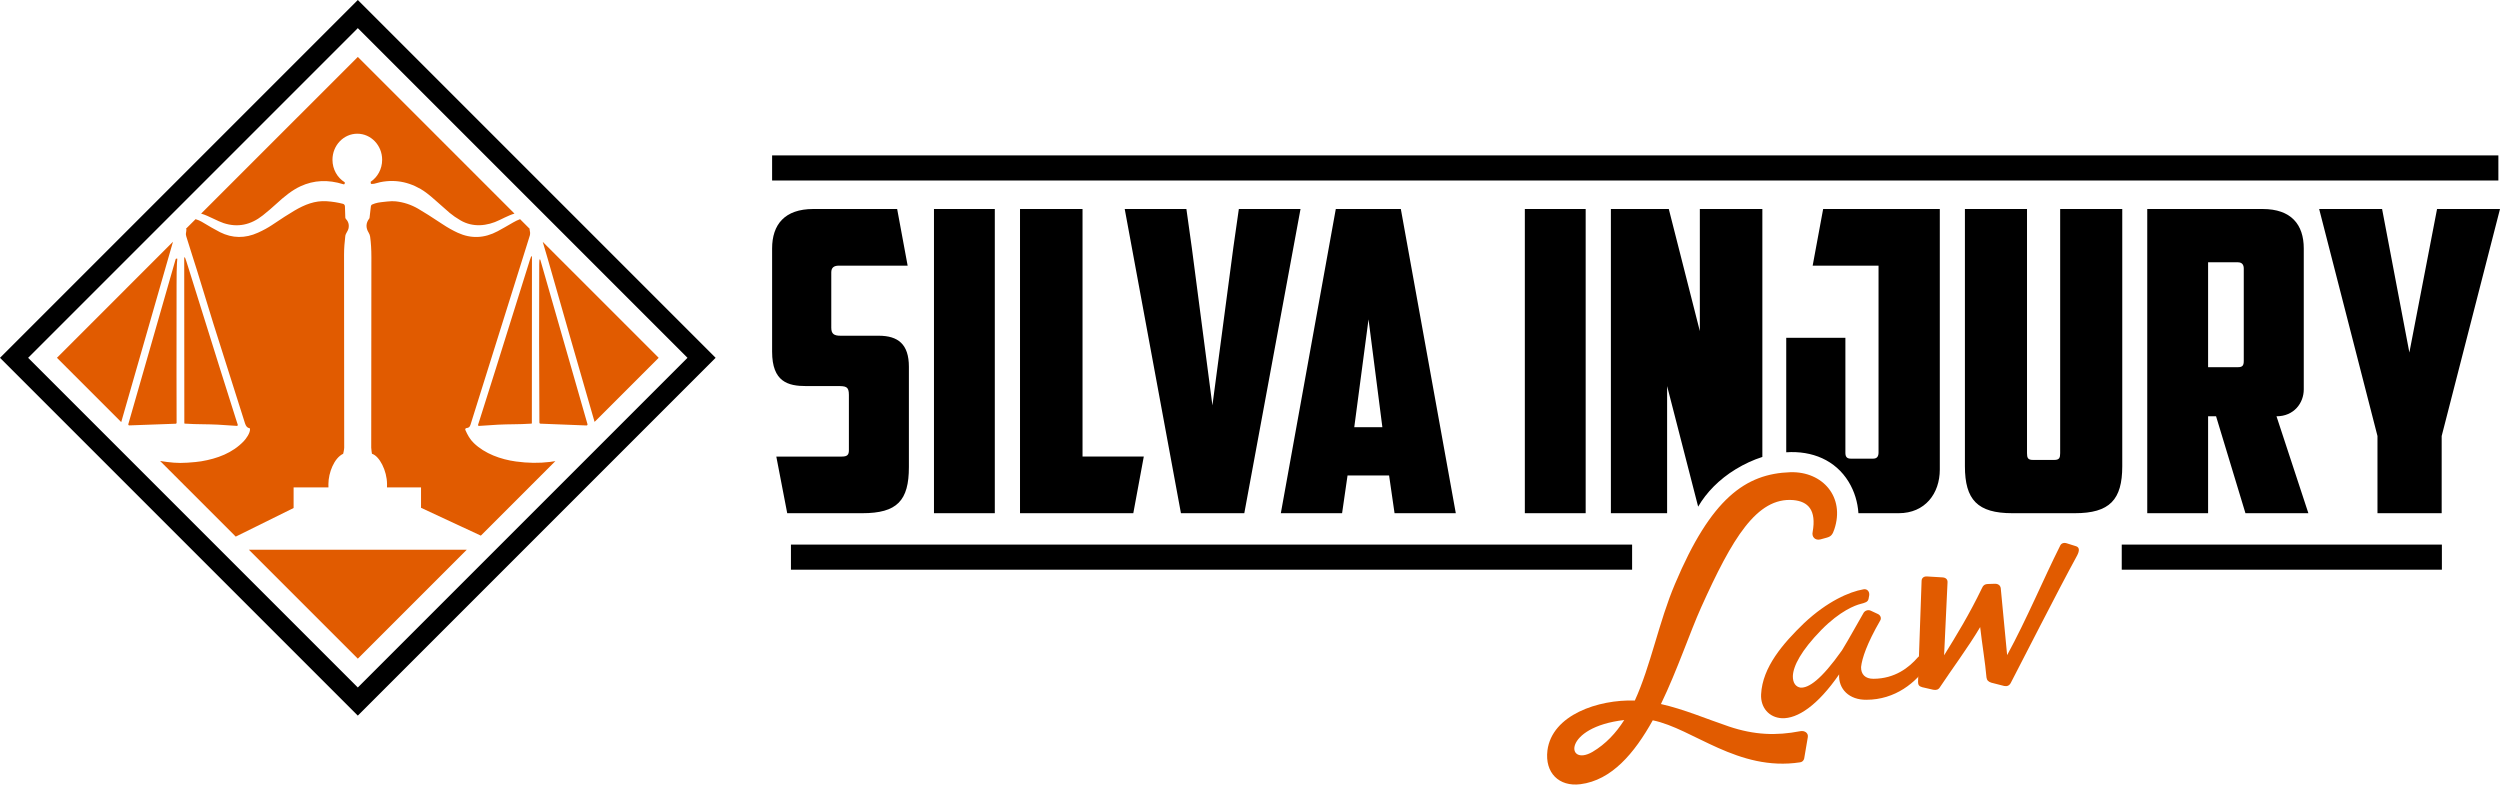
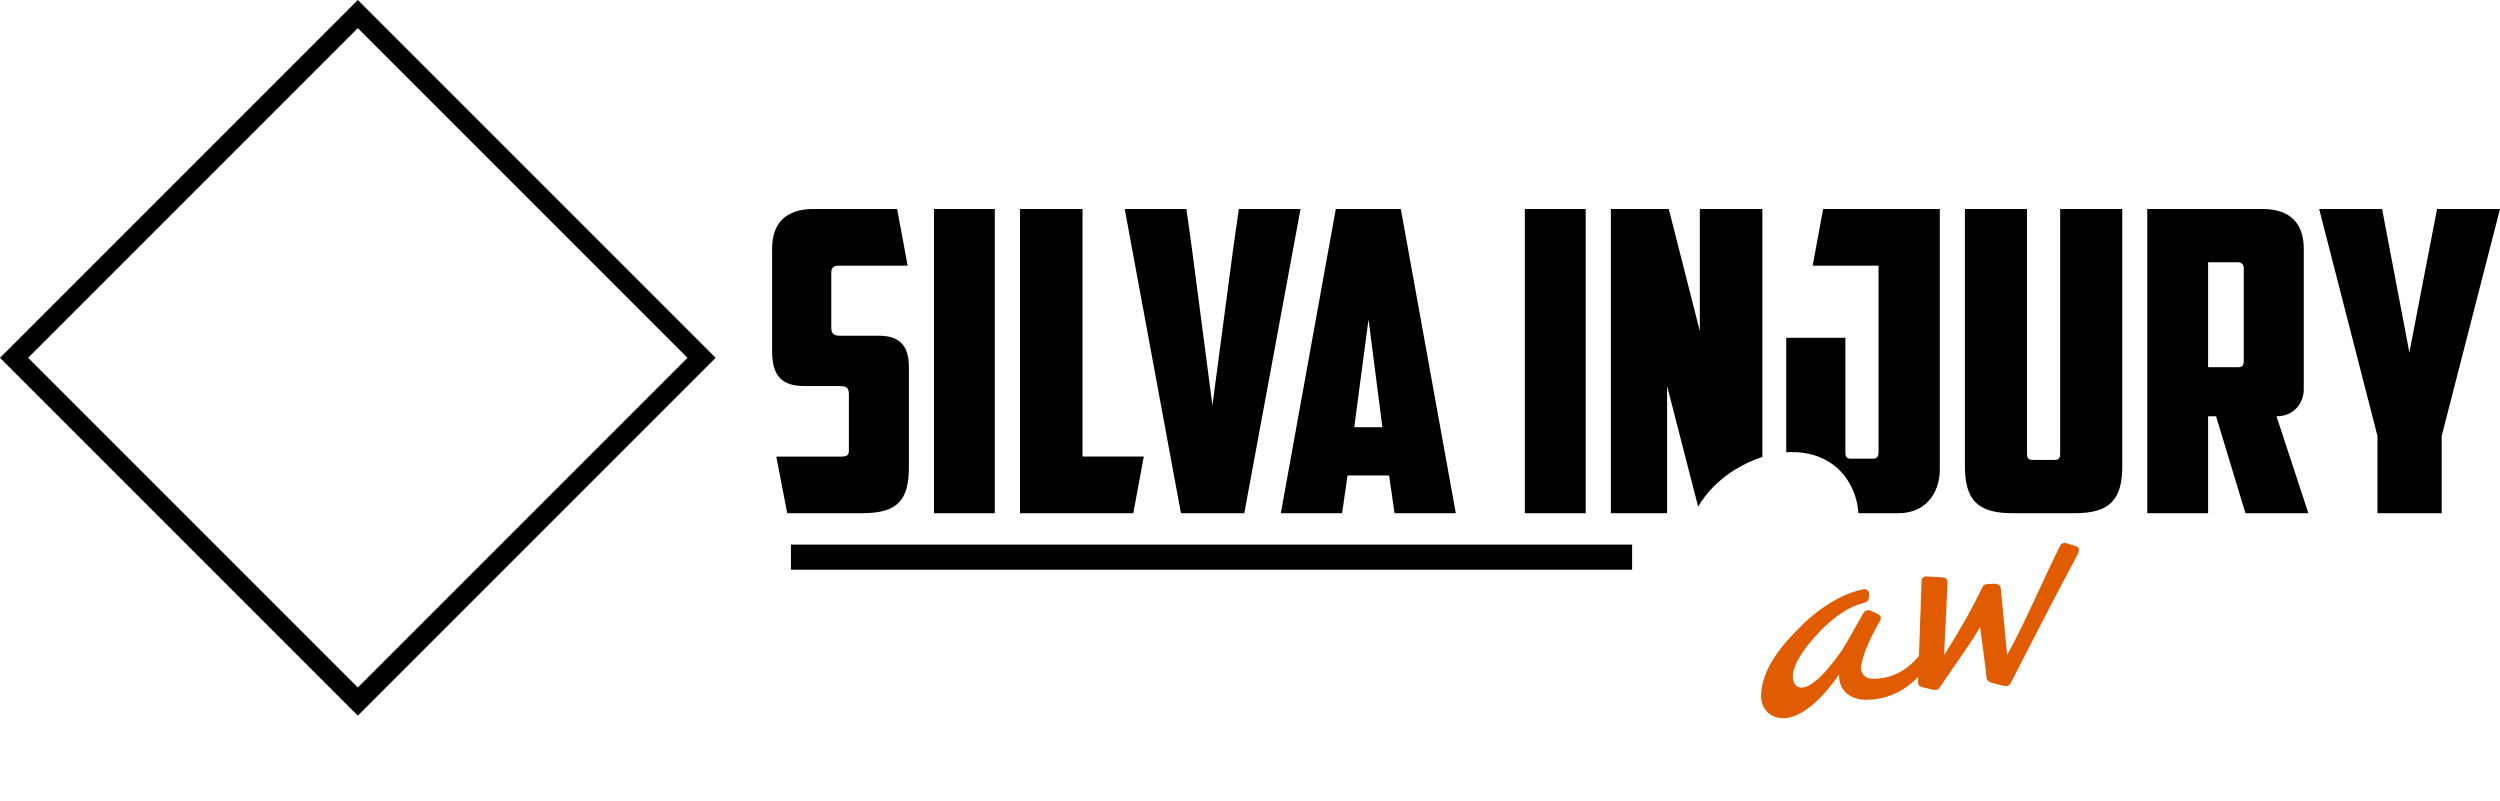
<svg xmlns="http://www.w3.org/2000/svg" width="231" height="74" viewBox="0 0 231 74" fill="none">
  <path fill-rule="evenodd" clip-rule="evenodd" d="M86.299 19.312V47.42H91.92V19.312H86.299ZM94.249 47.42V19.312H100.026V42.186H105.686L104.717 47.42H94.249ZM114.469 19.312L113.965 22.84L112.027 37.456L110.127 22.918L109.623 19.312H103.924L109.119 47.42H114.973L120.168 19.312H114.469ZM128.352 43.931H124.513L124.009 47.42H118.349L123.428 19.312H129.437L134.516 47.42H128.856L128.352 43.931ZM126.452 29.509L125.134 39.472H127.731L126.452 29.509ZM140.895 19.312V47.42H146.516V19.312H140.895ZM148.846 47.42V19.312H154.196L157.065 30.594V19.312H162.842V42.222C162.015 42.486 161.184 42.866 160.374 43.36C158.858 44.285 157.677 45.493 156.909 46.815L154.041 35.673V47.42H148.846ZM171.719 47.42H175.438C177.881 47.42 179.238 45.598 179.238 43.388V19.312H168.459L167.49 24.546H173.577V41.799C173.577 42.148 173.461 42.38 173.073 42.38H171.018C170.631 42.38 170.514 42.186 170.514 41.837V31.215H165.048V41.791C167.443 41.628 169.594 42.52 170.814 44.52C171.354 45.405 171.651 46.397 171.719 47.42ZM191.716 47.42H185.939C182.721 47.42 181.558 46.18 181.558 43.078V19.312H187.296V41.876C187.296 42.303 187.374 42.497 187.839 42.497H189.816C190.281 42.497 190.359 42.303 190.359 41.876V19.312H196.097V43.078C196.097 46.18 194.934 47.42 191.716 47.42ZM204.028 24.236H206.781C207.168 24.236 207.324 24.468 207.324 24.817V33.347C207.324 33.773 207.207 33.928 206.781 33.928H204.028V24.236ZM212.868 35.983V22.956C212.868 20.747 211.705 19.312 209.068 19.312H198.406V47.42H204.028V38.465H204.765L207.479 47.42H213.294L210.348 38.465C211.976 38.465 212.868 37.224 212.868 35.983ZM225.611 47.42V40.287L231 19.312H225.184L222.626 32.571L220.105 19.312H214.29L219.679 40.287V47.42H225.611ZM79.679 47.42H72.739L71.731 42.187H77.779C78.283 42.187 78.438 42.032 78.438 41.605V36.487C78.438 35.712 78.167 35.673 77.391 35.673H74.484C72.816 35.673 71.343 35.285 71.343 32.494V22.956C71.343 20.747 72.506 19.312 75.143 19.312H82.897L83.866 24.546H77.508C77.042 24.546 76.81 24.74 76.81 25.166V30.284C76.81 30.866 77.081 31.021 77.663 31.021H81.191C82.974 31.021 83.982 31.796 83.982 33.89V43.156C83.982 46.257 82.897 47.42 79.679 47.42Z" fill="black" />
  <path d="M184.006 63.082C183.735 62.997 183.587 62.866 183.552 62.601C183.429 61.179 183.147 59.538 182.968 57.943C181.878 59.788 180.303 61.903 179.245 63.504C179.112 63.73 178.892 63.788 178.624 63.731L177.617 63.499C177.313 63.418 177.23 63.279 177.227 63.01L177.555 53.686C177.552 53.417 177.757 53.241 178.053 53.264L179.497 53.351C179.792 53.374 179.976 53.53 179.951 53.833L179.635 60.55C180.762 58.731 181.94 56.816 183.141 54.328C183.238 54.077 183.418 53.964 183.678 53.961L184.326 53.94C184.618 53.933 184.834 54.085 184.869 54.35L185.459 60.534C187.267 57.221 188.848 53.429 190.343 50.456C190.439 50.204 190.688 50.113 190.959 50.198L191.842 50.476C192.15 50.587 192.157 50.886 191.923 51.334C190.011 54.839 186.656 61.461 185.798 63.096C185.669 63.352 185.453 63.439 185.185 63.383L184.006 63.082Z" fill="#E15B00" />
  <path d="M164.646 66.363C163.466 66.302 162.662 65.386 162.726 64.15C162.851 61.649 164.742 59.464 166.705 57.57C168.848 55.563 170.879 54.678 172.184 54.453C172.532 54.379 172.767 54.679 172.714 55.015L172.657 55.322C172.6 55.628 172.347 55.69 171.907 55.806C171.435 55.925 170.037 56.431 168.287 58.209C166.424 60.12 165.699 61.529 165.66 62.462C165.646 63.093 165.924 63.477 166.388 63.538C167.108 63.567 168.25 62.854 170.196 60.094C170.84 59.054 171.677 57.511 172.208 56.606C172.345 56.409 172.625 56.314 172.869 56.433L173.528 56.739C173.771 56.858 173.874 57.144 173.709 57.375C172.518 59.441 172.049 60.818 171.963 61.637C171.952 62.297 172.335 62.728 173.115 62.72C175.099 62.709 176.394 61.677 177.214 60.735C177.442 60.497 177.77 60.515 178.026 60.723L178.173 60.854C178.321 60.985 178.312 61.166 178.203 61.329C177.069 63.089 175.096 64.656 172.46 64.659C170.868 64.68 169.855 63.67 169.936 62.312C167.942 65.199 166.086 66.421 164.646 66.363Z" fill="#E15B00" />
-   <path d="M166.324 70.439C160.583 71.313 156.435 67.315 152.715 66.557C151.014 69.616 148.908 72.097 146.028 72.461C144.054 72.71 142.73 71.41 142.983 69.342C143.403 66.055 147.688 64.616 151.059 64.73C152.538 61.489 153.286 57.442 154.767 53.962C158.097 46.056 161.282 43.767 165.442 43.632C168.426 43.555 170.484 45.93 169.495 48.899C169.331 49.399 169.189 49.567 168.808 49.675L168.205 49.841C167.727 49.961 167.385 49.615 167.489 49.153C167.846 47.131 167.082 46.329 165.684 46.206C162.326 45.941 160.063 49.73 157.19 56.111C156.147 58.428 154.994 61.898 153.471 65.054C155.607 65.533 157.701 66.437 159.767 67.134C162.108 67.917 164.125 67.992 166.338 67.563C166.755 67.48 167.118 67.734 167.039 68.133L166.706 70.091C166.665 70.276 166.518 70.415 166.324 70.439ZM147.146 69.475C148.367 68.752 149.318 67.734 150.08 66.53C144.344 67.194 144.701 70.891 147.146 69.475Z" fill="#E15B00" />
-   <path d="M196.049 50.32H225.63V52.64H196.049V50.32Z" fill="black" />
  <path d="M73.083 50.32H150.807V52.64H73.083V50.32Z" fill="black" />
-   <path fill-rule="evenodd" clip-rule="evenodd" d="M164.642 14.359H71.343V16.679H156.027L156.027 16.679H230.85V14.359H164.642L164.642 14.359Z" fill="black" />
  <path fill-rule="evenodd" clip-rule="evenodd" d="M33.062 2.599L2.599 33.062L33.062 63.524L63.524 33.062L33.062 2.599ZM0 33.062L33.062 66.123L66.123 33.062L33.062 6.59493e-05L0 33.062Z" fill="black" />
-   <path fill-rule="evenodd" clip-rule="evenodd" d="M15.983 22.338L5.261 33.061L11.201 39.001L15.983 22.338ZM17.184 21.137L18.072 20.25C18.295 20.319 18.482 20.398 18.632 20.488C19.254 20.861 19.919 21.249 20.335 21.457C21.476 22.026 22.644 22.041 23.839 21.5C24.332 21.277 24.76 21.043 25.124 20.799C26 20.207 26.7 19.759 27.222 19.453C28.158 18.906 29.099 18.523 30.183 18.594C30.714 18.629 31.218 18.709 31.694 18.834C31.743 18.847 31.787 18.876 31.819 18.917C31.851 18.958 31.869 19.008 31.871 19.06L31.907 20.106C31.908 20.121 31.91 20.136 31.914 20.151C31.922 20.18 31.937 20.207 31.958 20.229C32.2 20.483 32.279 20.785 32.196 21.135C32.173 21.23 32.118 21.328 32.062 21.428C31.995 21.547 31.926 21.67 31.907 21.795C31.884 21.946 31.856 22.237 31.822 22.669C31.801 22.947 31.79 23.239 31.79 23.546C31.789 33.493 31.794 39.228 31.804 41.366C31.805 41.535 31.709 41.929 31.709 41.929C30.881 42.317 30.348 43.668 30.345 44.732C30.344 44.837 30.345 44.938 30.348 45.036H27.129V46.94L21.783 49.583L14.793 42.593C15.209 42.665 15.635 42.715 16.069 42.752C16.442 42.783 16.862 42.783 17.329 42.752C17.891 42.714 18.311 42.671 18.59 42.625C20.082 42.374 21.477 41.862 22.527 40.762C22.741 40.538 23.136 39.991 23.1 39.626C23.099 39.608 23.093 39.594 23.084 39.584C23.074 39.572 23.059 39.564 23.04 39.562C22.859 39.537 22.725 39.388 22.638 39.115C21.488 35.518 20.514 32.447 19.715 29.902C19.504 29.229 18.998 27.584 18.198 24.966C18.076 24.566 17.93 24.115 17.78 23.651C17.587 23.053 17.387 22.432 17.22 21.87C17.179 21.731 17.166 21.627 17.18 21.558C17.189 21.509 17.197 21.46 17.204 21.408C17.212 21.352 17.218 21.293 17.223 21.232C17.224 21.218 17.223 21.203 17.218 21.189L17.216 21.183L17.215 21.179L17.212 21.172L17.208 21.165C17.206 21.163 17.204 21.16 17.203 21.157L17.198 21.151C17.194 21.146 17.189 21.142 17.184 21.137ZM22.997 50.797L33.062 60.861L43.126 50.797H22.997ZM44.43 49.493L51.316 42.607C51.148 42.637 50.978 42.662 50.806 42.683C49.813 42.806 48.769 42.792 47.673 42.642C46.275 42.45 44.798 41.927 43.772 40.931C43.423 40.591 43.208 40.205 42.999 39.729C42.992 39.711 42.988 39.692 42.989 39.673C42.989 39.667 42.989 39.661 42.991 39.655C42.991 39.652 42.992 39.65 42.992 39.647C42.995 39.637 42.999 39.627 43.004 39.618C43.013 39.601 43.026 39.587 43.041 39.576C43.057 39.566 43.075 39.559 43.093 39.556C43.324 39.529 43.407 39.459 43.481 39.224C45.058 34.208 46.838 28.53 48.822 22.192C48.915 21.893 48.963 21.737 48.965 21.726C48.995 21.564 48.985 21.397 48.937 21.223C48.933 21.207 48.932 21.191 48.935 21.175C48.937 21.168 48.938 21.162 48.941 21.156C48.943 21.152 48.944 21.148 48.946 21.145L48.055 20.253C47.835 20.331 47.622 20.434 47.422 20.551C46.852 20.885 46.375 21.155 45.991 21.362C44.76 22.021 43.531 22.071 42.304 21.511C41.843 21.3 41.375 21.037 40.9 20.722C39.898 20.057 39.14 19.577 38.627 19.281C37.98 18.908 37.292 18.683 36.565 18.604C36.346 18.581 36.087 18.585 35.789 18.619L35.679 18.631L35.539 18.646C35.048 18.698 34.767 18.728 34.386 18.897C34.373 18.903 34.361 18.91 34.35 18.918C34.334 18.93 34.319 18.945 34.307 18.962C34.287 18.99 34.274 19.023 34.27 19.058L34.145 20.131C34.144 20.139 34.142 20.146 34.14 20.154C34.135 20.169 34.127 20.183 34.117 20.196C33.801 20.608 33.784 21.042 34.065 21.5C34.138 21.622 34.184 21.745 34.201 21.872C34.278 22.434 34.316 23.057 34.316 23.74C34.316 32.59 34.311 38.466 34.301 41.366C34.301 41.52 34.368 41.929 34.368 41.929C35.054 42.129 35.76 43.491 35.762 44.732C35.762 44.828 35.761 44.849 35.76 44.898C35.759 44.927 35.758 44.966 35.757 45.036H38.903V46.921L44.43 49.493ZM47.538 19.736C47.384 19.781 47.233 19.835 47.086 19.899C46.802 20.021 46.495 20.164 46.167 20.327C45.003 20.903 43.685 21.024 42.556 20.364C42.167 20.138 41.834 19.907 41.555 19.674C41.271 19.436 40.823 19.042 40.211 18.492C39.682 18.017 39.233 17.673 38.865 17.462C37.504 16.679 36.072 16.518 34.568 16.979C34.533 16.989 34.458 16.996 34.344 16.999C34.333 16.999 34.322 16.997 34.311 16.993C34.301 16.989 34.292 16.983 34.283 16.975C34.273 16.965 34.266 16.954 34.262 16.941C34.259 16.933 34.257 16.924 34.257 16.915L34.253 16.794C34.889 16.366 35.311 15.617 35.311 14.765C35.311 13.434 34.283 12.355 33.016 12.355C31.748 12.355 30.72 13.434 30.72 14.765C30.72 15.652 31.177 16.427 31.858 16.845L31.855 16.924C31.851 17.017 31.806 17.051 31.718 17.023C30.315 16.579 28.999 16.642 27.77 17.21C26.973 17.578 26.247 18.177 25.559 18.81C25.159 19.179 24.736 19.54 24.292 19.894C23.159 20.796 21.947 21.036 20.657 20.614C20.392 20.527 20.071 20.375 19.743 20.218C19.341 20.027 18.927 19.83 18.587 19.74C18.585 19.74 18.584 19.739 18.582 19.739L33.062 5.26L47.538 19.736ZM50.148 22.346C50.353 23.026 50.511 23.561 50.622 23.951C51.923 28.525 53.363 33.535 54.939 38.983L60.862 33.061L50.148 22.346ZM48.745 24.71L48.957 24.033C49.004 23.884 49.039 23.787 49.062 23.742C49.122 23.621 49.152 23.643 49.152 23.807L49.143 39.112C49.143 39.131 49.122 39.142 49.08 39.145C48.525 39.185 47.99 39.193 47.44 39.202H47.438L47.437 39.202C46.984 39.208 46.52 39.215 46.025 39.24C45.516 39.266 44.929 39.304 44.261 39.355C44.248 39.357 44.234 39.354 44.221 39.348C44.219 39.347 44.217 39.346 44.215 39.345C44.212 39.343 44.209 39.342 44.207 39.34C44.2 39.335 44.194 39.329 44.189 39.322C44.186 39.318 44.183 39.314 44.181 39.309C44.179 39.305 44.177 39.301 44.176 39.297C44.175 39.293 44.173 39.288 44.173 39.284C44.17 39.27 44.171 39.255 44.176 39.241C44.219 39.109 44.276 38.933 44.346 38.713C44.884 37.041 46.35 32.374 48.745 24.71ZM17.111 23.84C17.134 23.885 17.169 23.982 17.215 24.131C17.289 24.364 17.36 24.588 17.426 24.802C19.806 32.416 21.263 37.054 21.797 38.714L21.967 39.239C21.972 39.253 21.973 39.267 21.97 39.281C21.968 39.295 21.962 39.308 21.954 39.319C21.946 39.33 21.935 39.339 21.922 39.345C21.91 39.351 21.896 39.353 21.882 39.352C21.219 39.302 20.635 39.264 20.13 39.238C19.641 39.214 19.183 39.207 18.735 39.2H18.735C18.184 39.192 17.65 39.184 17.095 39.144C17.053 39.141 17.032 39.13 17.032 39.111L17.022 23.906C17.022 23.742 17.052 23.721 17.111 23.84ZM16.382 23.925C16.373 24.02 16.362 24.157 16.35 24.337C16.327 24.683 16.315 25.357 16.315 26.36C16.307 33.073 16.308 37.31 16.318 39.069C16.318 39.091 16.31 39.111 16.295 39.127C16.285 39.137 16.273 39.145 16.26 39.149C16.254 39.151 16.247 39.152 16.24 39.152L11.971 39.306C11.871 39.309 11.835 39.262 11.864 39.164L16.226 23.962C16.227 23.956 16.23 23.95 16.233 23.945C16.234 23.941 16.236 23.938 16.238 23.935C16.244 23.927 16.25 23.92 16.258 23.914C16.273 23.902 16.292 23.895 16.311 23.894L16.352 23.892C16.356 23.892 16.36 23.893 16.364 23.894C16.368 23.896 16.372 23.898 16.375 23.902C16.378 23.905 16.38 23.909 16.381 23.913C16.382 23.917 16.383 23.921 16.382 23.925ZM49.947 24.079L54.283 39.191C54.288 39.205 54.288 39.22 54.285 39.235C54.284 39.241 54.283 39.248 54.28 39.253C54.277 39.261 54.273 39.269 54.268 39.276C54.259 39.288 54.247 39.297 54.234 39.304C54.221 39.31 54.206 39.313 54.191 39.313L49.93 39.147C49.906 39.146 49.884 39.136 49.867 39.118C49.85 39.101 49.841 39.077 49.84 39.053C49.809 33.865 49.804 28.986 49.825 24.416C49.826 24.254 49.83 24.144 49.838 24.085C49.863 23.909 49.899 23.907 49.947 24.079Z" fill="#E15B00" />
</svg>